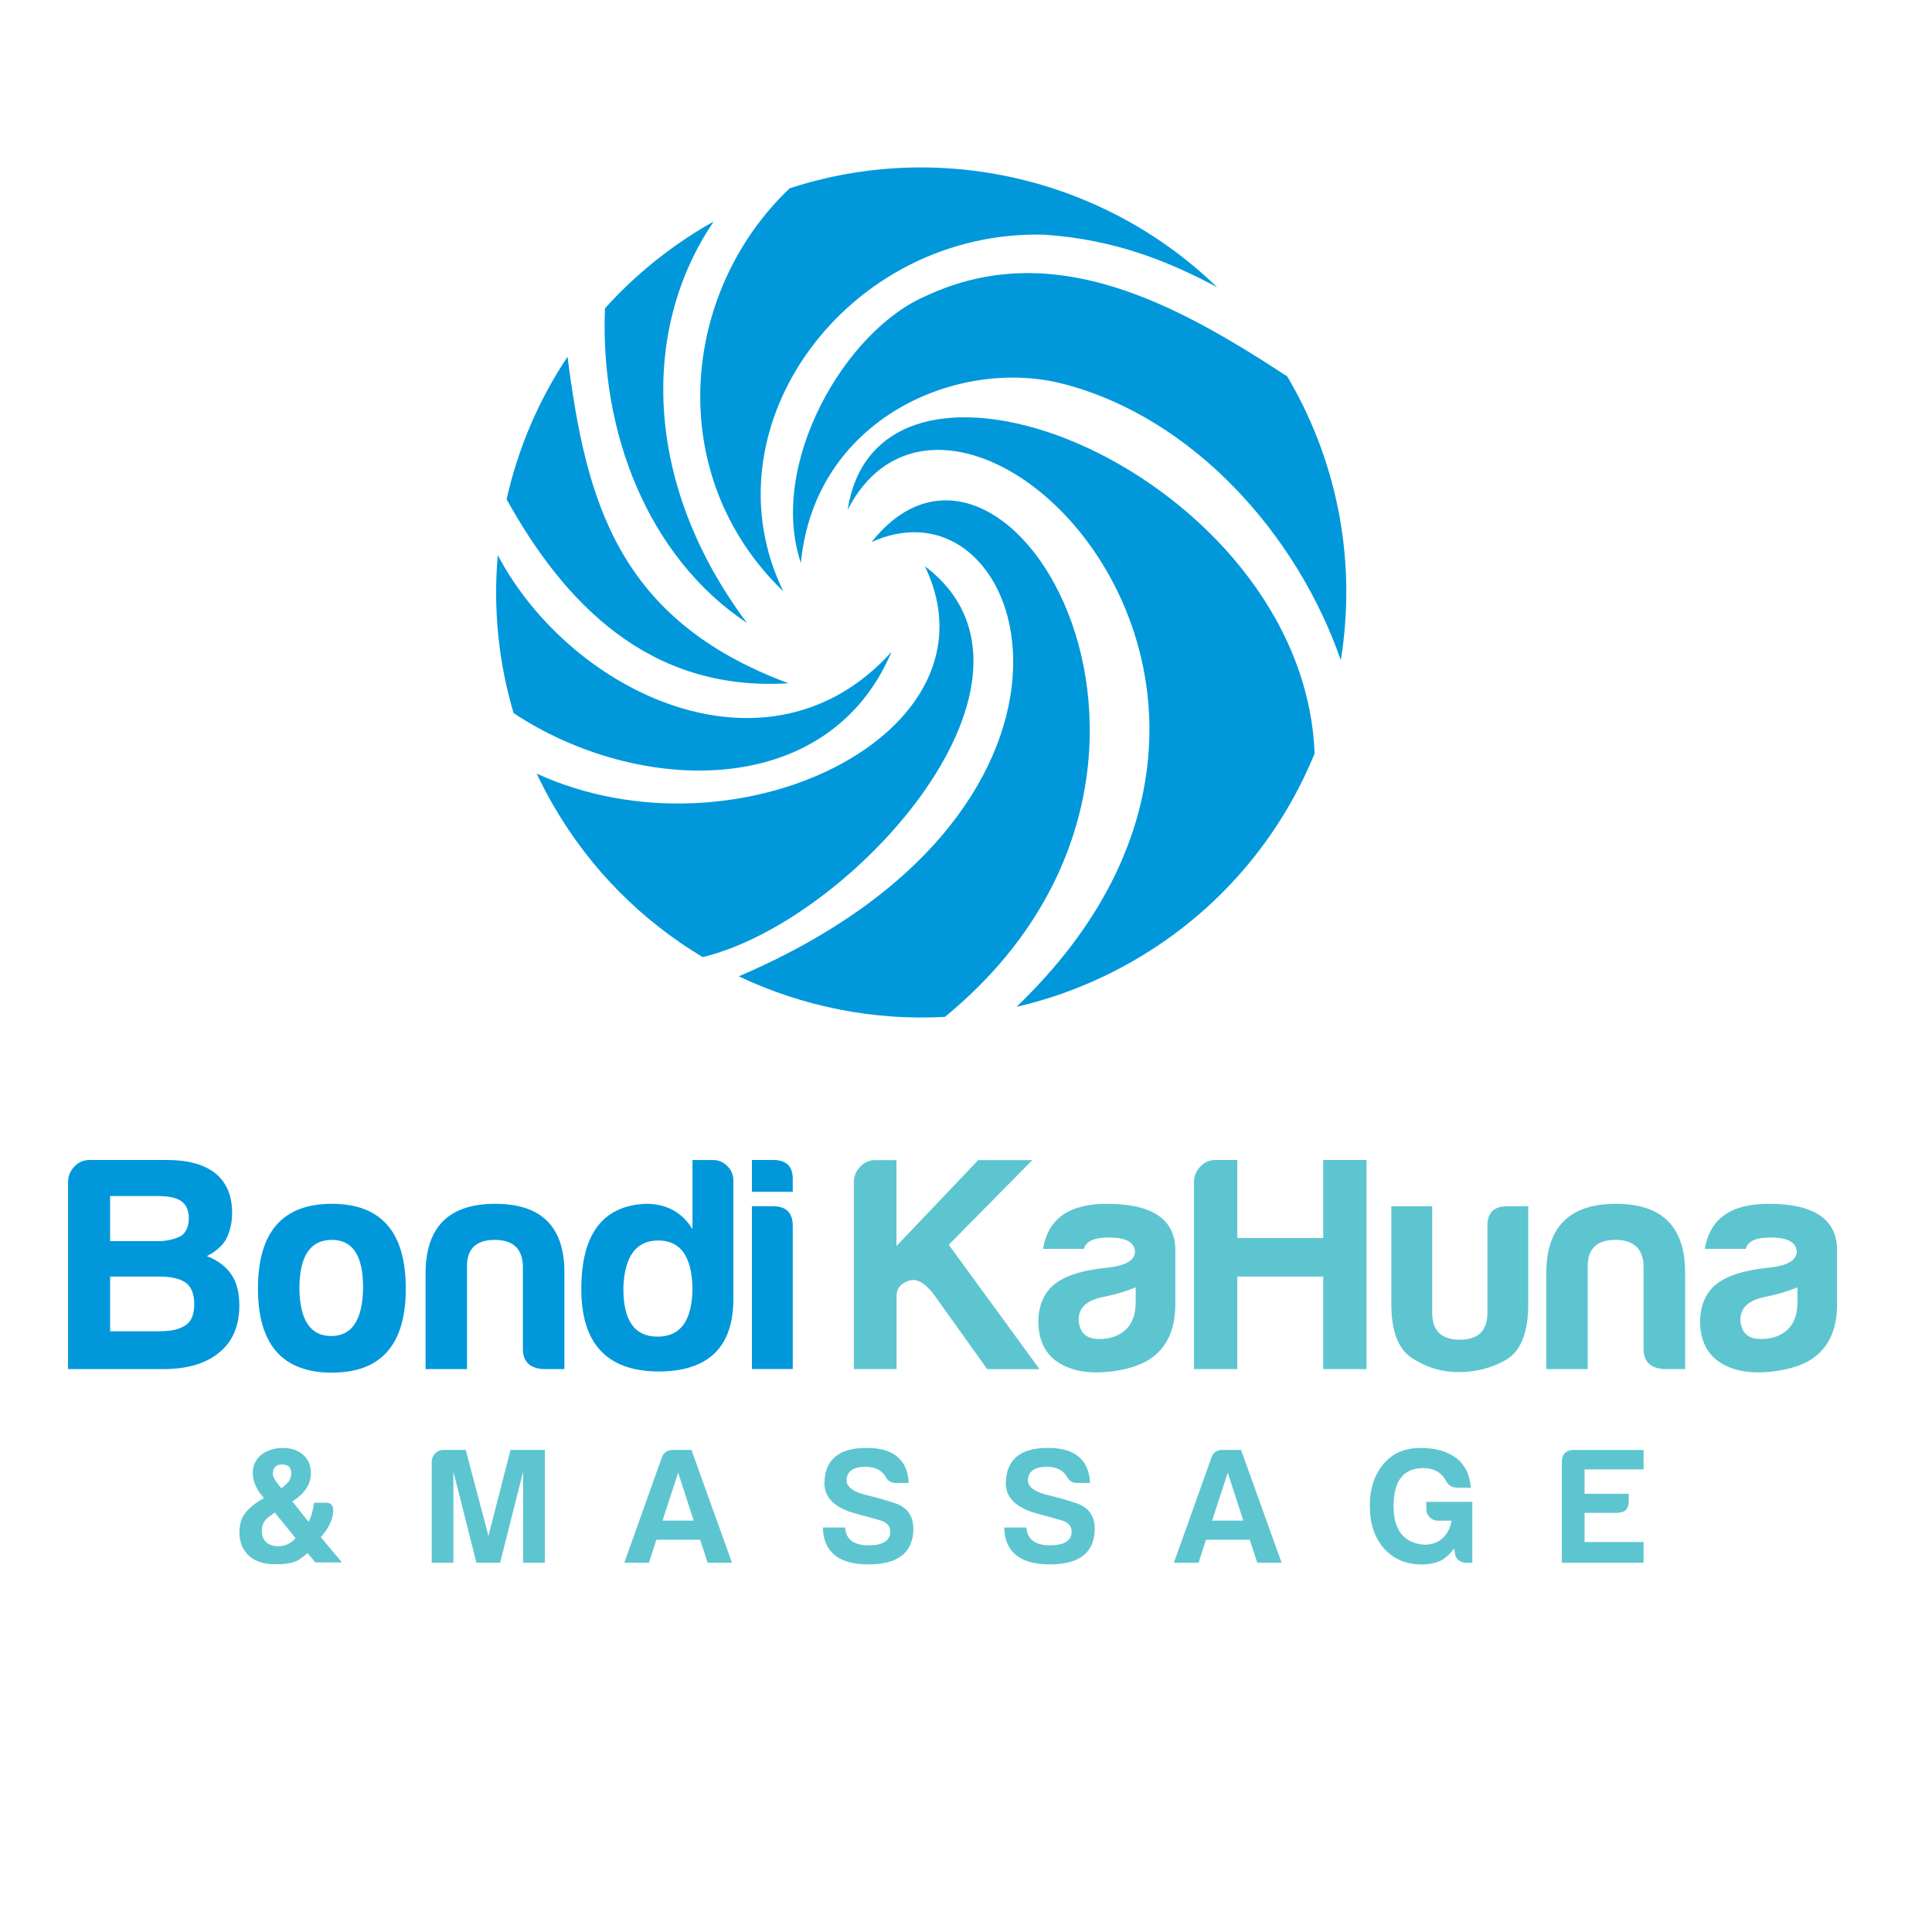
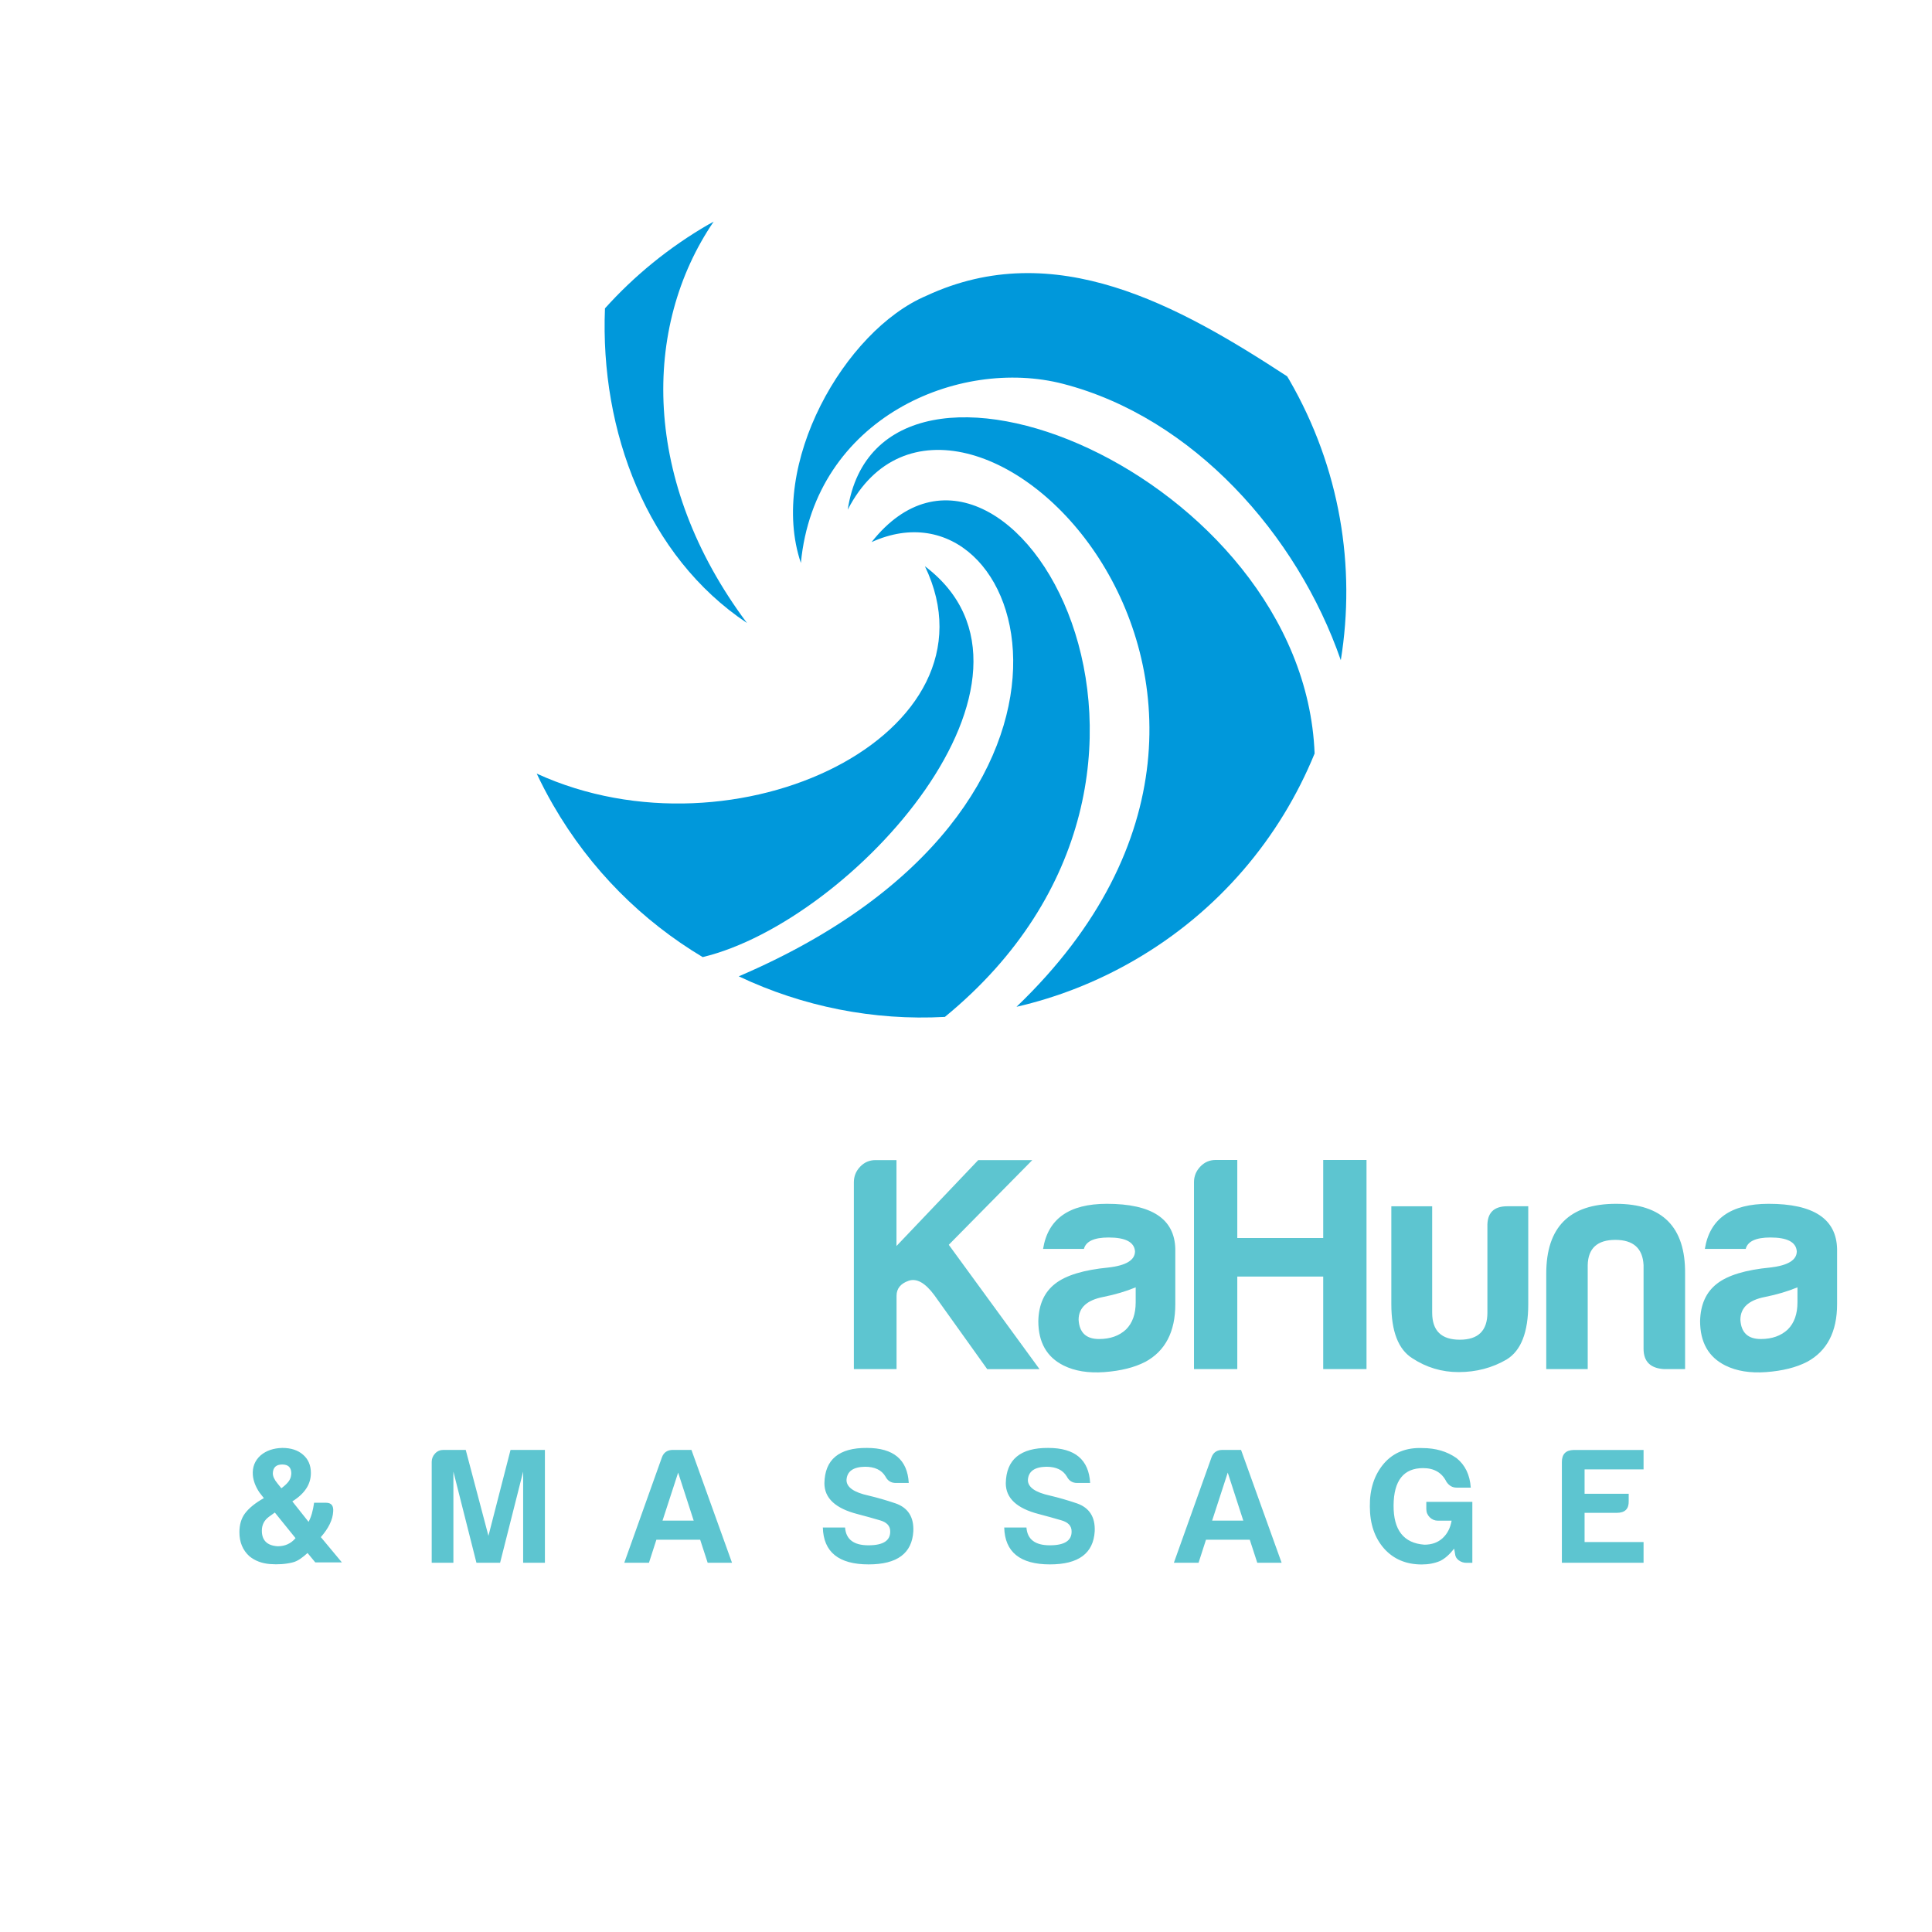
<svg xmlns="http://www.w3.org/2000/svg" xml:space="preserve" width="28.333in" height="28.333in" style="shape-rendering:geometricPrecision; text-rendering:geometricPrecision; image-rendering:optimizeQuality; fill-rule:evenodd; clip-rule:evenodd" viewBox="0 0 28.333 28.333">
  <defs>
    <style type="text/css">
   
    .fil0 {fill:#0098DB}
    .fil2 {fill:#0098DB;fill-rule:nonzero}
    .fil1 {fill:#5DC5D0;fill-rule:nonzero}
   
  </style>
  </defs>
  <g id="Layer_x0020_1">
-     <path class="fil0" d="M7.532 10.459c-0.226,-0.762 -0.3,-1.548 -0.232,-2.317 1.084,2.047 3.988,3.403 5.774,1.418 -0.933,2.198 -3.733,2.097 -5.542,0.898z" />
    <path class="fil0" d="M10.305 14.036c-0.881,-0.527 -1.644,-1.278 -2.193,-2.23 -0.088,-0.152 -0.168,-0.306 -0.241,-0.461 2.923,1.339 6.872,-0.591 5.693,-3.041 2.152,1.626 -1.054,5.203 -3.259,5.732z" />
    <path class="fil0" d="M13.857 14.913c-1.044,0.057 -2.085,-0.15 -3.023,-0.595 5.823,-2.492 4.256,-7.417 1.948,-6.368 1.994,-2.527 5.473,3.356 1.075,6.963z" />
    <path class="fil0" d="M18.876 5.519c0.01,0.018 0.021,0.035 0.032,0.053 0.747,1.293 0.977,2.742 0.755,4.11 -0.639,-1.844 -2.167,-3.56 -4.073,-4.053 -1.528,-0.396 -3.642,0.498 -3.845,2.627 -0.486,-1.438 0.642,-3.411 1.839,-3.918 1.882,-0.877 3.699,0.14 5.292,1.181z" />
-     <path class="fil0" d="M11.582 2.761c2.2,-0.718 4.621,-0.145 6.267,1.451 -0.713,-0.38 -1.492,-0.697 -2.523,-0.77 -2.882,-0.084 -5.021,2.804 -3.838,5.231 -1.76,-1.695 -1.513,-4.388 0.093,-5.912z" />
-     <path class="fil0" d="M7.429 7.322c0.167,-0.742 0.468,-1.452 0.894,-2.091 0.27,2.106 0.729,3.856 3.239,4.789 -2.044,0.129 -3.289,-1.177 -4.133,-2.698z" />
    <path class="fil0" d="M10.393 3.291c0.025,-0.014 0.049,-0.027 0.073,-0.041 -1.053,1.545 -1.058,3.816 0.488,5.886 -1.465,-0.978 -2.156,-2.811 -2.082,-4.614 0.428,-0.476 0.937,-0.894 1.521,-1.232z" />
    <path class="fil0" d="M19.279 11.05c-0.505,1.235 -1.407,2.319 -2.652,3.037 -0.551,0.318 -1.13,0.542 -1.72,0.678 4.948,-4.74 -0.895,-10.363 -2.475,-7.29 0.466,-3.071 6.688,-0.512 6.847,3.575z" />
    <path class="fil1" d="M4.03 22.181l0.304 0.376c-0.067,0.08 -0.154,0.119 -0.261,0.119 -0.155,-0.009 -0.233,-0.086 -0.233,-0.228 0,-0.086 0.035,-0.154 0.105,-0.205l0.086 -0.062zm0.095 -0.357l-0.057 -0.071c-0.045,-0.054 -0.067,-0.103 -0.067,-0.147 0.003,-0.086 0.049,-0.129 0.138,-0.129 0.086,0 0.13,0.041 0.133,0.124 0,0.041 -0.01,0.078 -0.029,0.109 -0.019,0.032 -0.055,0.068 -0.109,0.11l-0.01 0.005zm-0.257 0.147c-0.124,0.07 -0.216,0.144 -0.276,0.224 -0.054,0.073 -0.081,0.165 -0.081,0.276 0,0.146 0.049,0.263 0.147,0.352 0.082,0.067 0.182,0.104 0.3,0.114 0.117,0.009 0.229,0.002 0.333,-0.024 0.038,-0.009 0.075,-0.027 0.112,-0.052 0.037,-0.025 0.072,-0.054 0.107,-0.086l0.114 0.138 0.39 0 -0.309 -0.371c0.114,-0.13 0.175,-0.255 0.181,-0.376 0.007,-0.085 -0.028,-0.128 -0.104,-0.128l-0.176 0c-0.016,0.117 -0.043,0.211 -0.081,0.28l-0.238 -0.3c0.092,-0.057 0.16,-0.121 0.205,-0.19 0.044,-0.067 0.067,-0.142 0.067,-0.228 0,-0.111 -0.038,-0.2 -0.114,-0.266 -0.076,-0.067 -0.178,-0.1 -0.304,-0.1 -0.13,0.003 -0.236,0.039 -0.319,0.109 -0.085,0.076 -0.123,0.173 -0.114,0.29 0.007,0.082 0.038,0.166 0.095,0.252l0.067 0.086zm2.462 0.947l0.319 0 0 -1.337 0.338 1.337 0.347 0 0.338 -1.337 0 1.337 0.319 0 0 -1.655 -0.504 0 -0.324 1.26 -0.333 -1.26 -0.328 0c-0.047,0 -0.088,0.017 -0.121,0.052 -0.033,0.035 -0.05,0.076 -0.05,0.123l0 1.48zm3.539 -1.655c-0.082,0 -0.136,0.037 -0.162,0.109l-0.552 1.546 0.362 0 0.109 -0.338 0.642 0 0.11 0.338 0.357 0 -0.595 -1.655 -0.271 0zm0.076 0.333l0.228 0.704 -0.457 0 0.229 -0.704zm2.122 0.804c0.009,0.361 0.233,0.542 0.671,0.542 0.419,0 0.637,-0.162 0.656,-0.486 0.009,-0.209 -0.078,-0.345 -0.261,-0.409 -0.14,-0.047 -0.271,-0.085 -0.395,-0.114 -0.216,-0.047 -0.324,-0.123 -0.324,-0.228 0.007,-0.127 0.097,-0.192 0.271,-0.195 0.143,0 0.243,0.047 0.3,0.143 0.032,0.063 0.082,0.095 0.152,0.095l0.19 0c-0.019,-0.343 -0.224,-0.514 -0.614,-0.514 -0.409,-0.003 -0.617,0.17 -0.623,0.518 0,0.219 0.162,0.369 0.485,0.452 0.121,0.032 0.23,0.062 0.328,0.091 0.101,0.028 0.152,0.082 0.152,0.162 0.003,0.136 -0.103,0.205 -0.319,0.205 -0.216,0 -0.33,-0.087 -0.343,-0.261l-0.328 0zm2.66 0c0.009,0.361 0.233,0.542 0.671,0.542 0.419,0 0.637,-0.162 0.656,-0.486 0.009,-0.209 -0.078,-0.345 -0.261,-0.409 -0.14,-0.047 -0.271,-0.085 -0.395,-0.114 -0.216,-0.047 -0.324,-0.123 -0.324,-0.228 0.007,-0.127 0.097,-0.192 0.271,-0.195 0.143,0 0.243,0.047 0.3,0.143 0.032,0.063 0.082,0.095 0.152,0.095l0.19 0c-0.019,-0.343 -0.224,-0.514 -0.614,-0.514 -0.409,-0.003 -0.617,0.17 -0.623,0.518 0,0.219 0.162,0.369 0.485,0.452 0.121,0.032 0.23,0.062 0.328,0.091 0.101,0.028 0.152,0.082 0.152,0.162 0.003,0.136 -0.103,0.205 -0.319,0.205 -0.216,0 -0.33,-0.087 -0.343,-0.261l-0.328 0zm3.202 -1.137c-0.082,0 -0.136,0.037 -0.162,0.109l-0.552 1.546 0.362 0 0.109 -0.338 0.642 0 0.11 0.338 0.357 0 -0.595 -1.655 -0.271 0zm0.076 0.333l0.228 0.704 -0.457 0 0.229 -0.704zm3.32 1.113l0.014 0.081c0.003,0.038 0.022,0.069 0.055,0.093 0.033,0.024 0.07,0.036 0.112,0.036l0.086 0 0 -0.894 -0.675 0 0 0.105c0,0.048 0.017,0.088 0.05,0.121 0.033,0.033 0.074,0.05 0.121,0.05l0.2 0c-0.019,0.108 -0.063,0.193 -0.133,0.257 -0.07,0.064 -0.159,0.095 -0.266,0.095 -0.304,-0.022 -0.455,-0.215 -0.452,-0.578 0.003,-0.363 0.148,-0.545 0.433,-0.545 0.162,0 0.276,0.067 0.342,0.2 0.038,0.057 0.087,0.086 0.148,0.086l0.209 0c-0.013,-0.187 -0.082,-0.331 -0.209,-0.433 -0.14,-0.098 -0.306,-0.147 -0.5,-0.147 -0.238,-0.01 -0.427,0.067 -0.566,0.228 -0.14,0.165 -0.208,0.374 -0.205,0.628 0,0.254 0.07,0.46 0.209,0.618 0.14,0.156 0.324,0.233 0.552,0.233 0.098,0 0.189,-0.017 0.271,-0.052 0.07,-0.035 0.138,-0.095 0.205,-0.181zm1.579 0.209l1.199 0 0 -0.304 -0.865 0 0 -0.428 0.471 0c0.121,0 0.179,-0.057 0.176,-0.171l0 -0.109 -0.647 0 0 -0.357 0.865 0 0 -0.285 -1.027 0c-0.114,0.003 -0.171,0.062 -0.171,0.176l0 1.48z" />
-     <path class="fil2" d="M0.998 20.078l1.392 0c0.359,0 0.635,-0.082 0.829,-0.247 0.194,-0.159 0.291,-0.388 0.291,-0.687 0,-0.188 -0.038,-0.338 -0.115,-0.45 -0.076,-0.117 -0.196,-0.208 -0.361,-0.273 0.129,-0.065 0.223,-0.147 0.282,-0.247 0.059,-0.117 0.088,-0.247 0.088,-0.388 0,-0.253 -0.082,-0.447 -0.247,-0.581 -0.165,-0.129 -0.402,-0.194 -0.714,-0.194l-1.128 0c-0.088,0 -0.163,0.032 -0.225,0.097 -0.062,0.065 -0.092,0.141 -0.092,0.229l0 2.741zm0.617 -1.877l0 -0.661 0.696 0c0.165,0 0.282,0.026 0.353,0.079 0.071,0.053 0.105,0.135 0.105,0.247 0,0.111 -0.035,0.196 -0.105,0.255 -0.1,0.053 -0.214,0.08 -0.344,0.08l-0.705 0zm0 1.322l0 -0.802 0.723 0c0.177,0 0.308,0.032 0.397,0.097 0.076,0.065 0.114,0.168 0.114,0.308 0,0.141 -0.038,0.241 -0.114,0.3 -0.089,0.065 -0.218,0.097 -0.388,0.097l-0.732 0zm3.252 -1.869c-0.723,0 -1.084,0.414 -1.084,1.243 0,0.822 0.362,1.233 1.084,1.233 0.723,0 1.084,-0.411 1.084,-1.233 0,-0.829 -0.361,-1.243 -1.084,-1.243zm0 0.529c0.305,0 0.458,0.232 0.458,0.696 -0.006,0.476 -0.162,0.714 -0.467,0.714 -0.305,0 -0.461,-0.232 -0.467,-0.696 0,-0.476 0.159,-0.714 0.476,-0.714zm3.41 1.895l0 -1.401c0.006,-0.682 -0.332,-1.023 -1.014,-1.023 -0.681,0 -1.022,0.341 -1.022,1.023l0 1.401 0.608 0 0 -1.524c0.005,-0.247 0.141,-0.371 0.405,-0.371 0.264,0 0.402,0.124 0.414,0.371l0 1.225 0 0c0,0.188 0.1,0.287 0.3,0.299l0.308 0zm1.878 -1.199c0,0.482 -0.171,0.723 -0.511,0.723 -0.341,0 -0.508,-0.241 -0.502,-0.723 0.018,-0.458 0.188,-0.687 0.511,-0.687 0.323,0 0.49,0.229 0.502,0.687zm0 -1.868l0 1.014c-0.153,-0.247 -0.379,-0.371 -0.679,-0.371 -0.634,0.024 -0.951,0.441 -0.951,1.251 0,0.793 0.37,1.196 1.11,1.208 0.747,0.006 1.12,-0.35 1.12,-1.066l0 -1.41 0 -0.326c0,-0.082 -0.029,-0.153 -0.089,-0.211 -0.059,-0.059 -0.129,-0.088 -0.211,-0.088l-0.299 0zm0.872 0l0 0.467 0.599 0 0 -0.176c0.006,-0.194 -0.091,-0.291 -0.291,-0.291l-0.308 0zm0 0.678l0 2.388 0.599 0 0 -2.097c0,-0.194 -0.097,-0.291 -0.291,-0.291l-0.308 0z" />
    <path class="fil1" d="M12.522 20.078l0.626 0 0 -1.075c0,-0.105 0.059,-0.179 0.176,-0.22 0.118,-0.041 0.244,0.029 0.379,0.212l0.775 1.084 0.767 0 -1.331 -1.824 1.225 -1.242 -0.793 0 -1.199 1.26 0 -1.26 -0.308 0c-0.088,0 -0.163,0.032 -0.225,0.097 -0.062,0.065 -0.092,0.141 -0.092,0.229l0 2.741zm4.988 0l0.635 0 0 -1.357 1.26 0 0 1.357 0.635 0 0 -3.067 -0.635 0 0 1.145 -1.26 0 0 -1.145 -0.317 0c-0.088,0 -0.163,0.032 -0.225,0.097 -0.062,0.065 -0.093,0.141 -0.093,0.229l0 2.741zm-0.855 -1.199l0 0.22c0,0.171 -0.047,0.303 -0.141,0.397 -0.1,0.094 -0.232,0.141 -0.397,0.141 -0.188,0 -0.288,-0.094 -0.299,-0.282 0,-0.176 0.12,-0.288 0.361,-0.335 0.177,-0.035 0.335,-0.083 0.476,-0.141zm0.141 1.093c0.293,-0.159 0.44,-0.441 0.44,-0.846l0 -0.811c-0.011,-0.441 -0.346,-0.661 -1.004,-0.661 -0.553,0 -0.864,0.22 -0.935,0.661l0.599 0c0.029,-0.111 0.15,-0.167 0.362,-0.167 0.247,0 0.376,0.067 0.387,0.202 0,0.129 -0.129,0.208 -0.387,0.238 -0.365,0.035 -0.626,0.114 -0.784,0.238 -0.159,0.123 -0.241,0.305 -0.247,0.547 0,0.311 0.123,0.529 0.37,0.652 0.165,0.082 0.364,0.114 0.599,0.097 0.241,-0.018 0.441,-0.068 0.599,-0.15zm5.616 -2.282l-0.308 0c-0.2,0 -0.297,0.1 -0.291,0.3l0 0 0 1.26c0,0.265 -0.135,0.397 -0.405,0.397 -0.271,0 -0.405,-0.132 -0.405,-0.397l0 -1.56 -0.599 0 0 1.436c0,0.4 0.103,0.664 0.308,0.793 0.206,0.135 0.432,0.203 0.678,0.203 0.259,0 0.494,-0.062 0.705,-0.185 0.211,-0.129 0.317,-0.4 0.317,-0.811l0 -1.436zm2.3 2.388l0 -1.401c0.006,-0.682 -0.332,-1.023 -1.014,-1.023 -0.681,0 -1.022,0.341 -1.022,1.023l0 1.401 0.608 0 0 -1.524c0.005,-0.247 0.141,-0.371 0.405,-0.371 0.264,0 0.402,0.124 0.414,0.371l0 1.225 0 0c0,0.188 0.1,0.287 0.3,0.299l0.308 0zm1.648 -1.199l0 0.22c0,0.171 -0.047,0.303 -0.141,0.397 -0.1,0.094 -0.232,0.141 -0.397,0.141 -0.188,0 -0.288,-0.094 -0.299,-0.282 0,-0.176 0.12,-0.288 0.361,-0.335 0.177,-0.035 0.335,-0.083 0.476,-0.141zm0.141 1.093c0.293,-0.159 0.44,-0.441 0.44,-0.846l0 -0.811c-0.011,-0.441 -0.346,-0.661 -1.004,-0.661 -0.553,0 -0.864,0.22 -0.935,0.661l0.599 0c0.029,-0.111 0.15,-0.167 0.362,-0.167 0.247,0 0.376,0.067 0.387,0.202 0,0.129 -0.129,0.208 -0.387,0.238 -0.365,0.035 -0.626,0.114 -0.784,0.238 -0.159,0.123 -0.241,0.305 -0.247,0.547 0,0.311 0.123,0.529 0.37,0.652 0.165,0.082 0.364,0.114 0.599,0.097 0.241,-0.018 0.441,-0.068 0.599,-0.15z" />
  </g>
</svg>